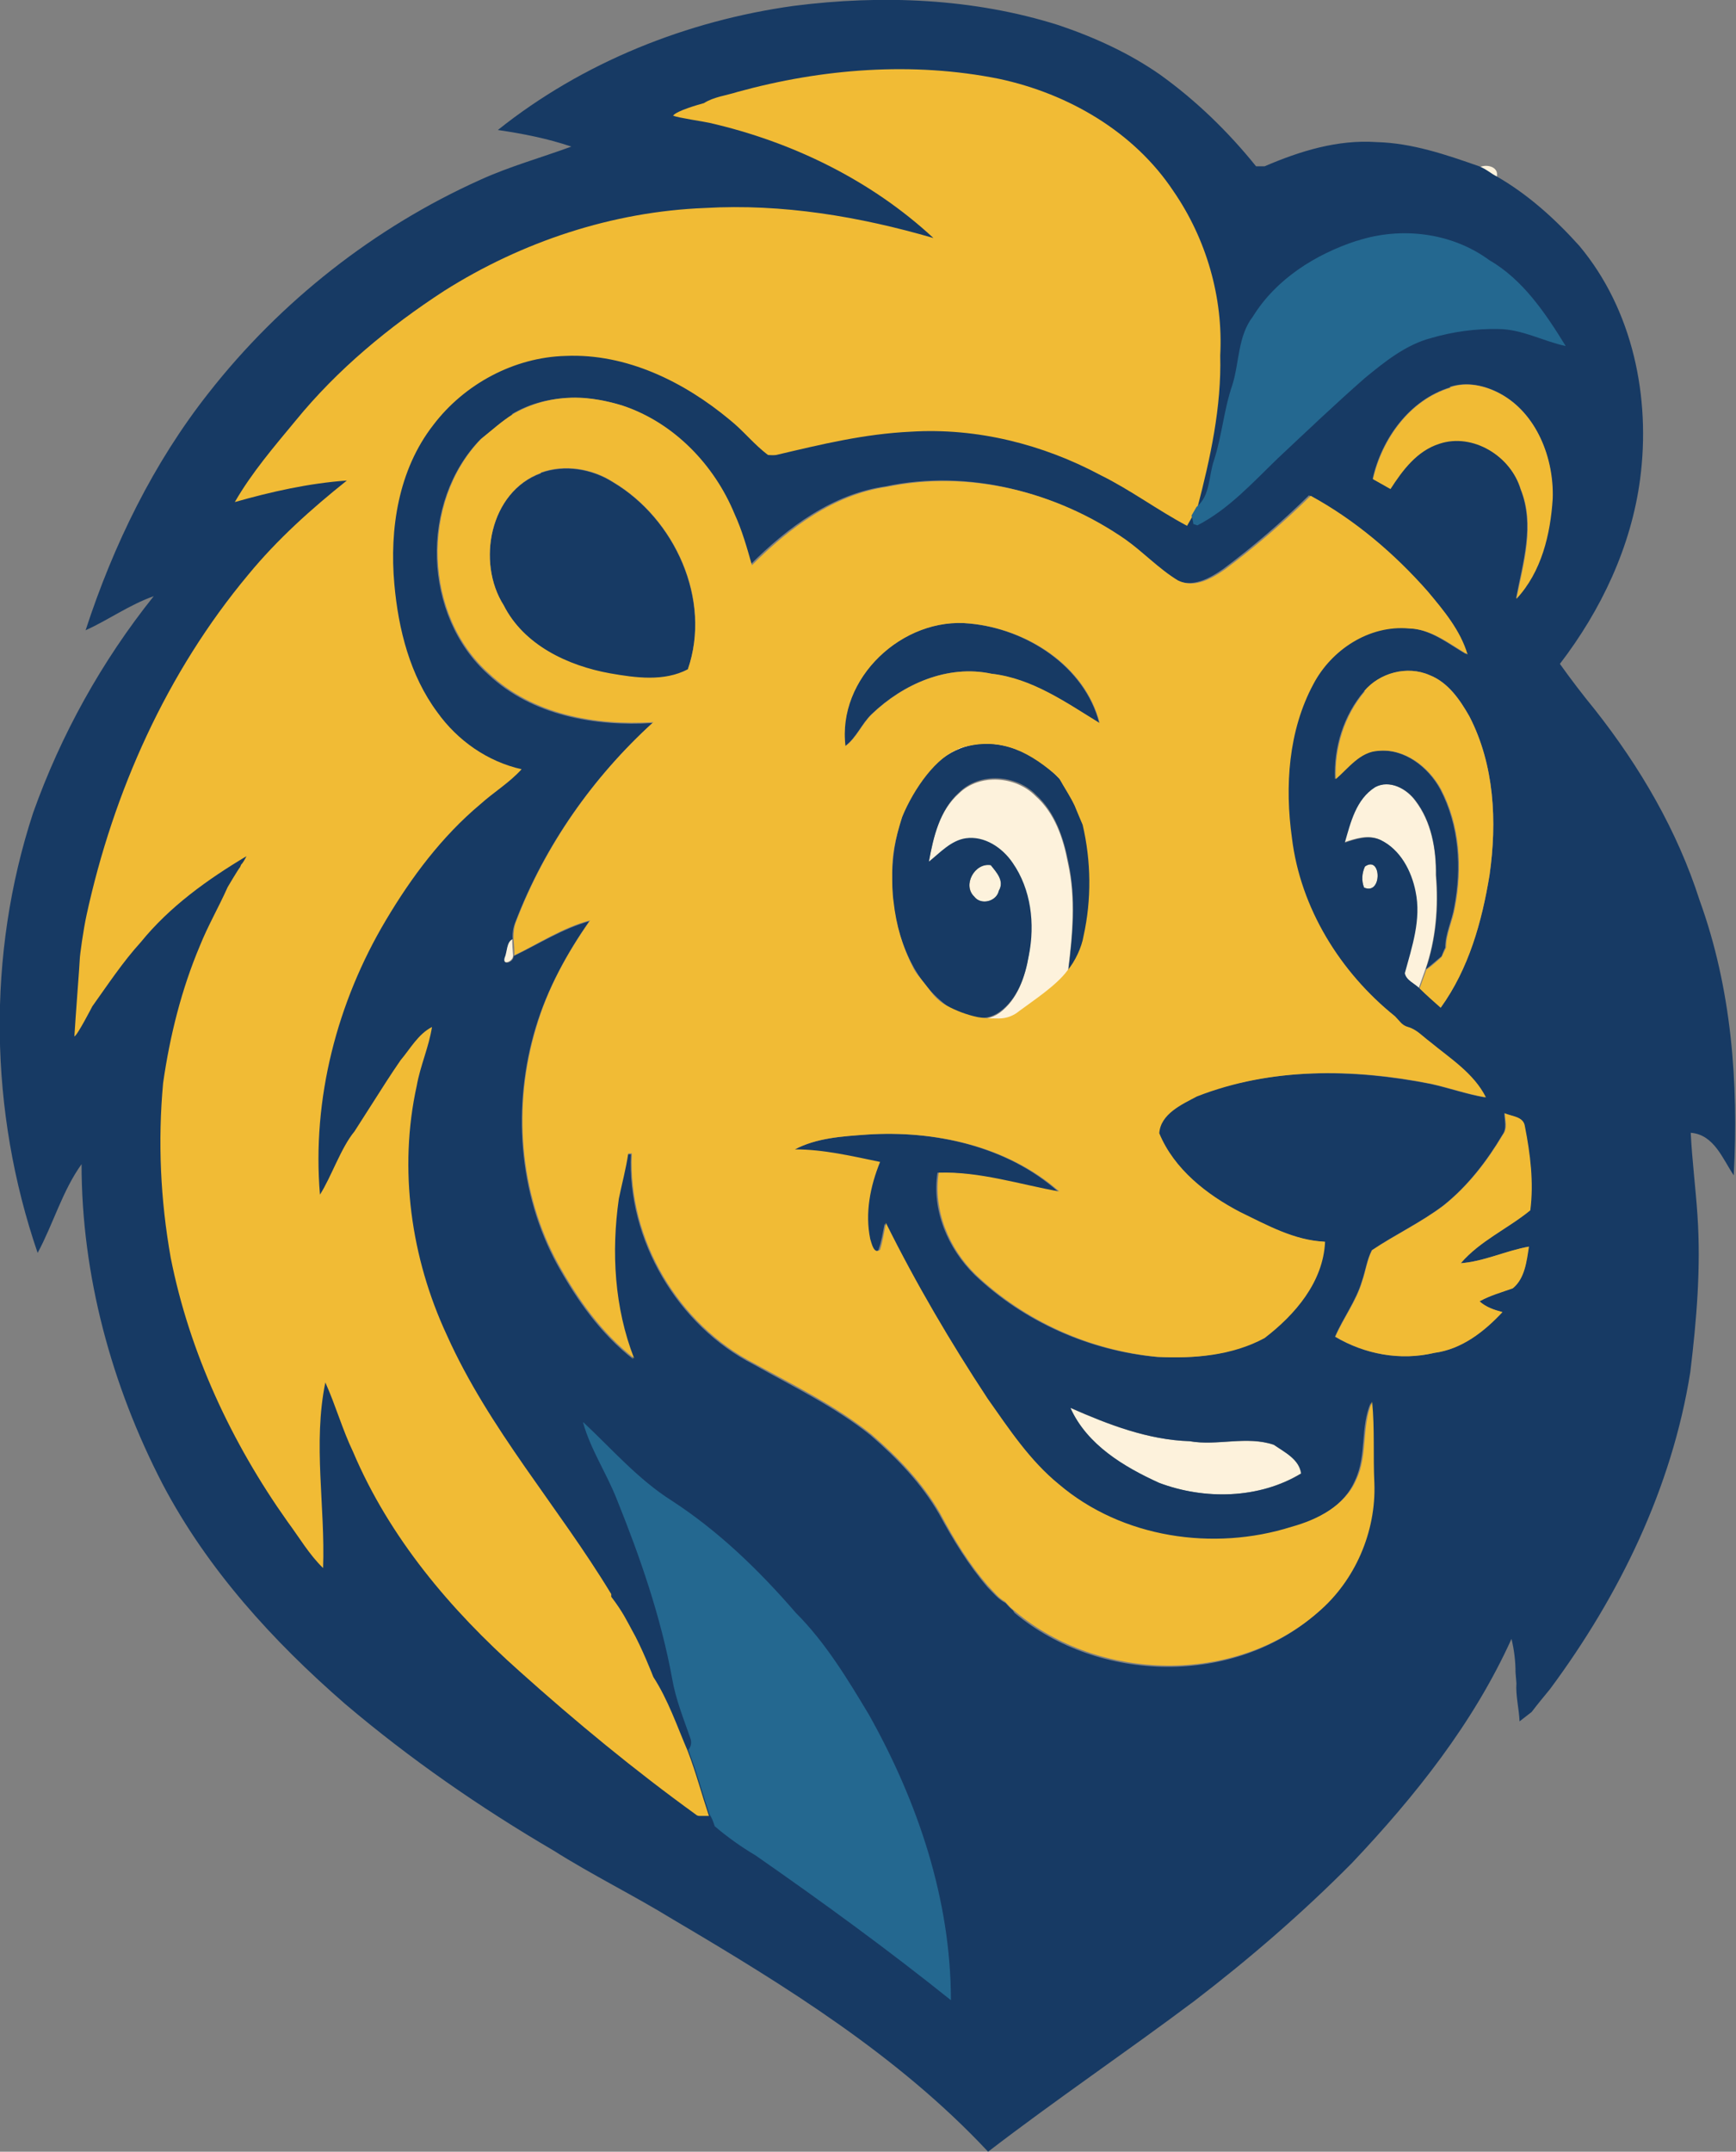
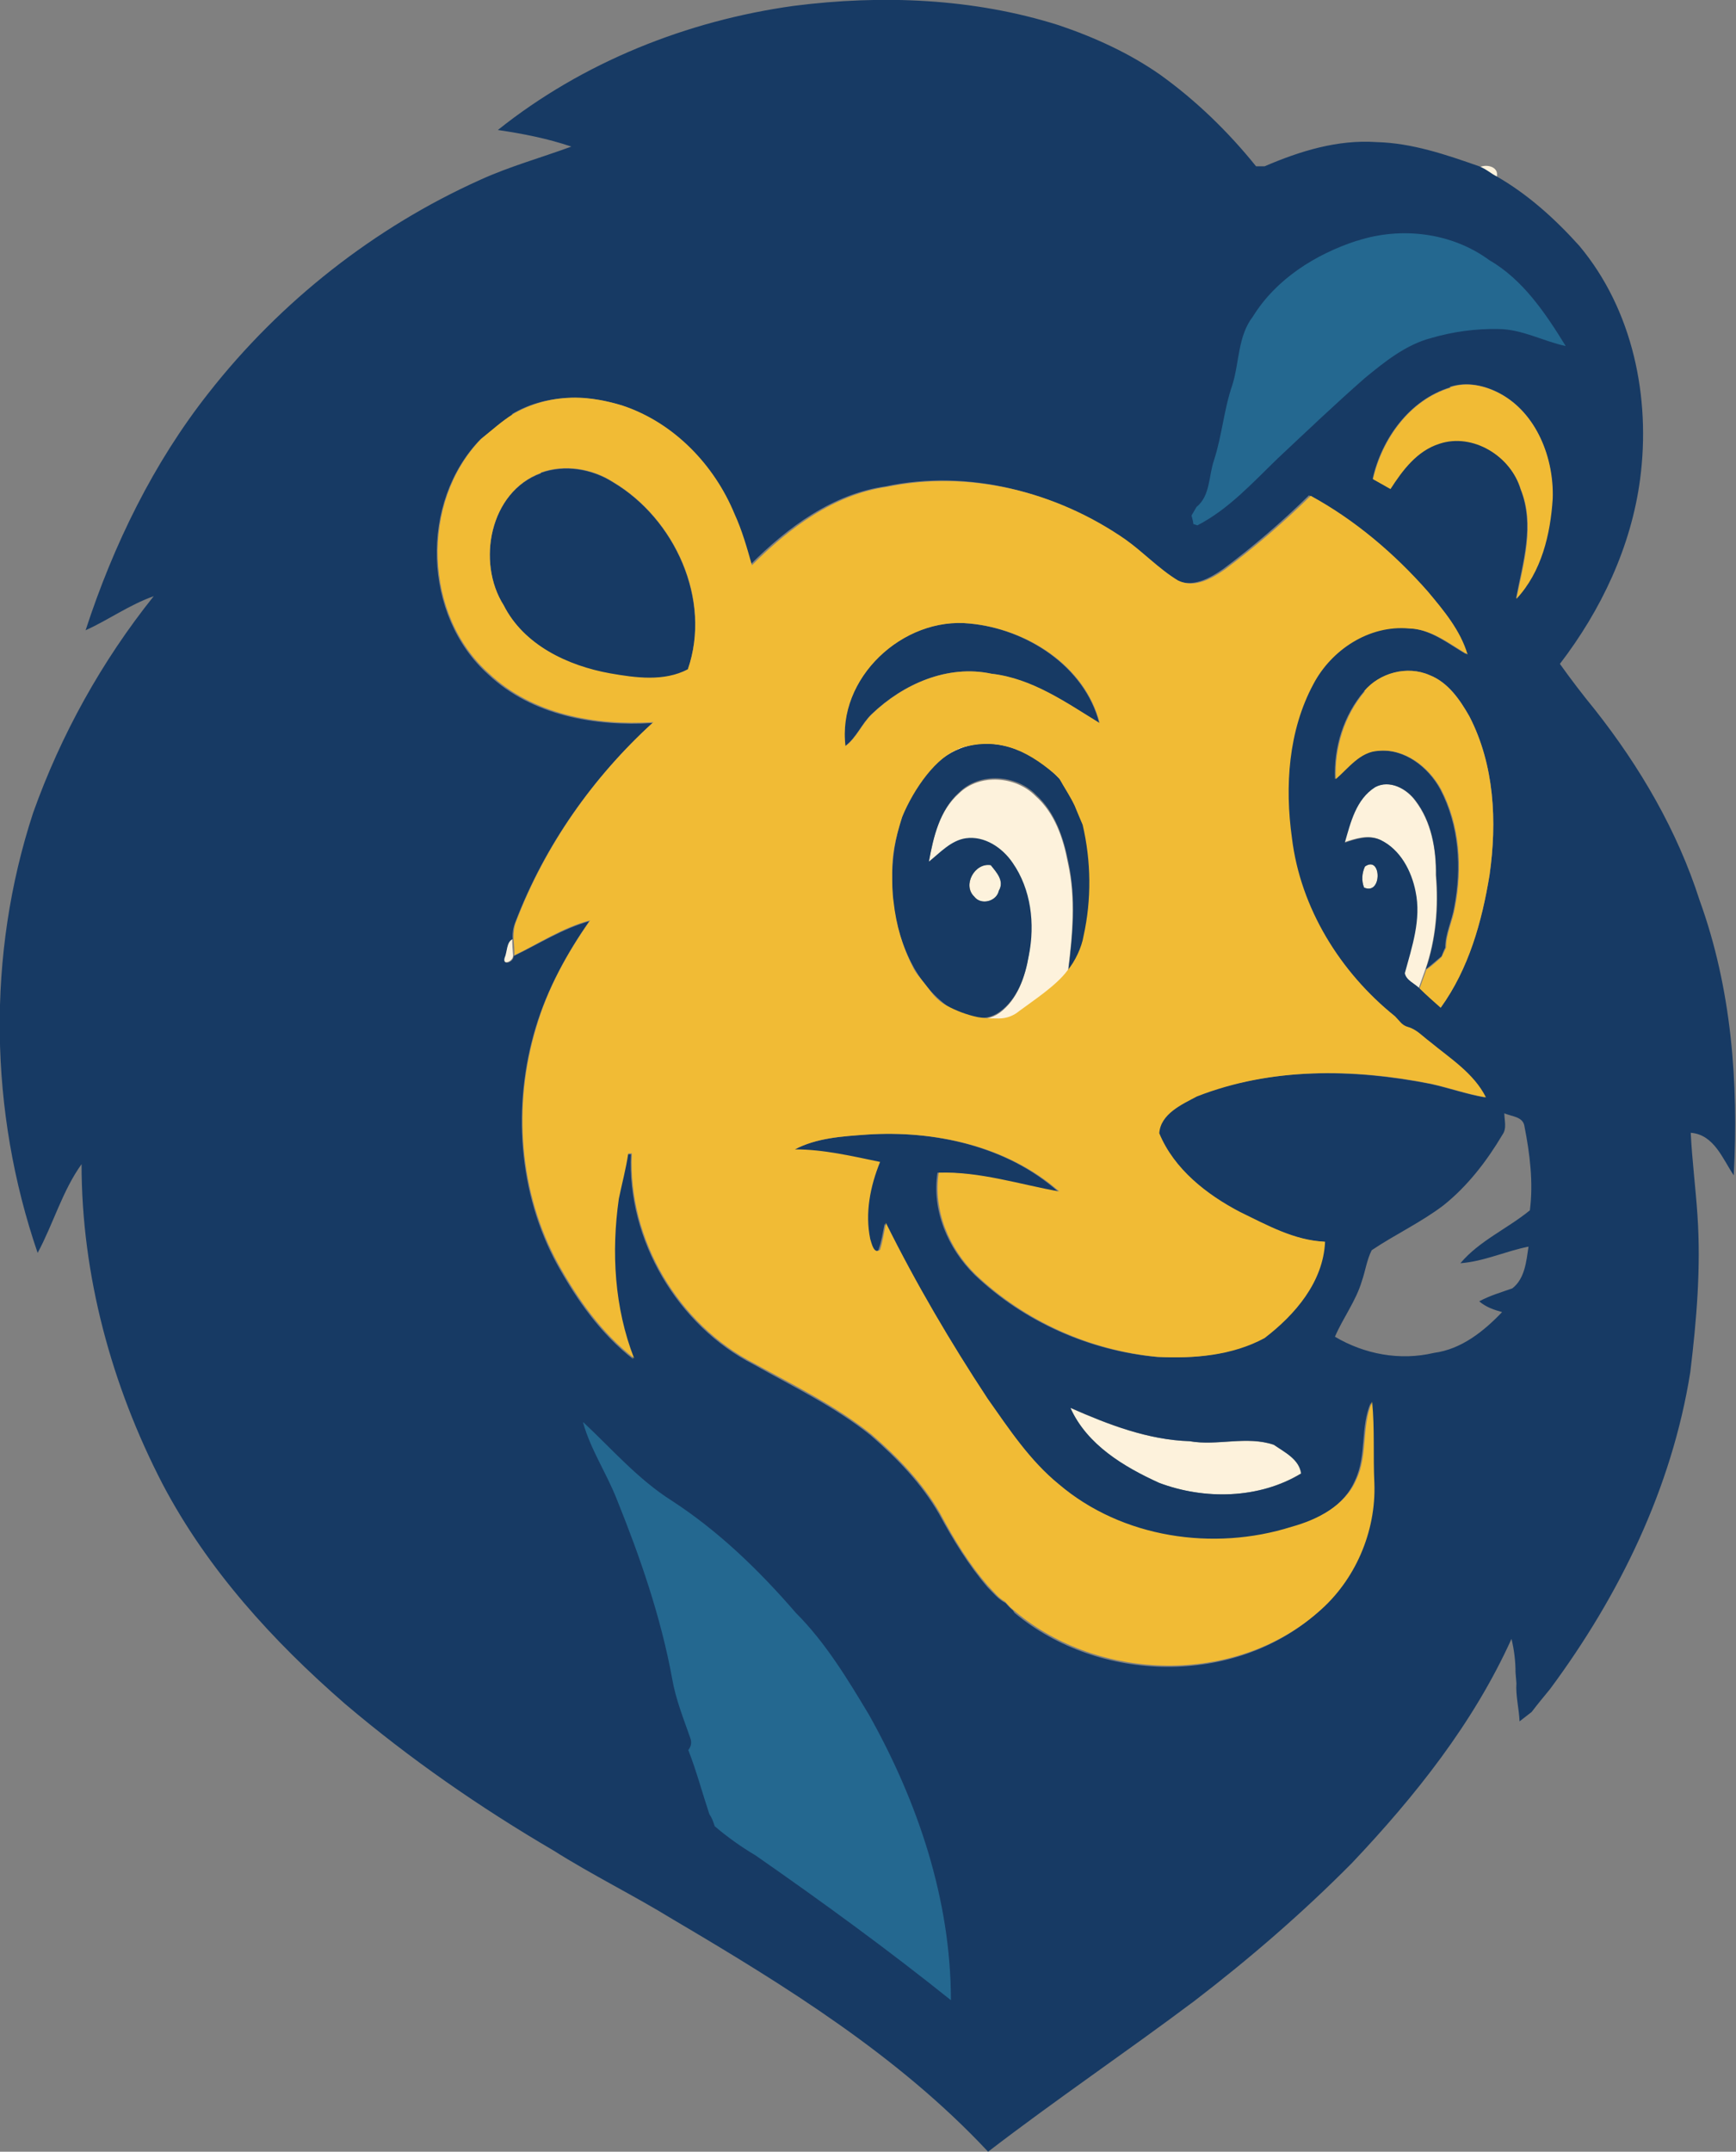
<svg xmlns="http://www.w3.org/2000/svg" viewBox="0 0 387.4 480">
  <rect x="0" y="0" width="387.4" height="480" fill="#808080" stroke="none" />
  <defs>
    <style> .cls-1 { fill: #fdf2dc; } .cls-2 { fill: #246890; } .cls-3 { fill: #173a64; } .cls-4 { fill: #f1bb35; } </style>
  </defs>
  <g>
    <g id="Ebene_1">
      <g>
        <path class="cls-1" d="M330.2,37.3c1.7-.8,4.4,0,3.8,2.2-1.4-.5-2.7-1.2-3.8-2.2" />
        <path class="cls-1" d="M213.4,166.4c8.4-2.8,19.5-.4,23.9,7.8l-.9-.3c-4.4-4.7-10.6-8.1-17.2-7.9-5.7.2-10.8,3.8-13.9,8.3-5.6,8-7.3,18.3-6.1,27.9,1.2,8.7,5,17.6,12.4,22.8,3.2,2.4,7.9,3.4,11.4,1,4-2.9,5.7-7.9,6.5-12.6,1.4-7,.4-14.6-3.6-20.6-2.2-3.4-6.2-6.2-10.5-5.5-3.4.4-5.7,3.2-8.2,5.2,1-5.6,2.4-11.6,6.8-15.5,4.6-4.5,12.7-3.9,17.1.6,4.3,3.8,6.2,9.5,7.2,14.9,1.8,8,1,16.3,0,24.4,2-2.2,2.9-5,3.6-7.7.2,2.5-.1,5.2-1.8,7.2-3.2,4.2-5.8,9.9-11.3,11.5-5.3.2-10.6.6-15.8-.3-3.3-2.2-6-5.3-8.6-8.2-4.2-6.2-5.7-13.7-6.7-21,.2-5.2,1-10.5,2.2-15.7,2.7-6.5,6.3-13.7,13.5-16.1" />
        <path class="cls-1" d="M306.8,175.5c3.3-1.6,7,.4,9,3.1,3.6,4.7,4.7,10.8,4.6,16.6.6,7.1,0,14.3-2.3,21-.5,1.4-1,2.8-1.5,4.2-1.1-1.1-3-1.8-3.3-3.4,1.6-5.9,3.7-12,2.4-18.2-.9-4.6-3.4-9.4-7.8-11.5-2.7-1.2-5.5-.2-8,.6,1.3-4.5,2.4-9.8,6.8-12.4" />
        <path class="cls-1" d="M217.4,200c-2.6-2.6.1-7.6,3.7-7,1.2,1.6,3.1,3.5,1.8,5.7-.5,2.4-4,3.4-5.5,1.3" />
        <path class="cls-1" d="M304.6,193.3c3.7-2.6,3.9,6.5-.2,4.7-.6-1.5-.5-3.2.2-4.7" />
        <path class="cls-1" d="M112.5,213.6c.6-1.3.5-3.6,1.8-4.2,0,1.2.1,2.5.2,3.8,0,1.3-2.5,2.3-2,.4" />
-         <path class="cls-1" d="M16.6,231.3c.8-5.7.4-11.6,1.5-17.3.1,3.7,0,7.5,0,11.2.7-.2,2-.5,2.6-.6-1.3,2.3-2.5,4.6-4,6.7" />
        <path class="cls-1" d="M238.9,314.1c8.4,3.7,17.2,7.1,26.5,7.4,6.2,1.1,12.7-1.2,18.8.8,2.4,1.6,5.7,3.2,6.1,6.4-9.4,5.7-21.6,5.9-31.7,2.1-7.9-3.5-16.1-8.4-19.8-16.7" />
        <path class="cls-3" d="M177.2,1.3c19.6-2.5,40-1.7,59,4.3,8,2.7,15.7,6.2,22.6,11,8.1,5.8,15.3,12.8,21.5,20.5.4,0,1.1,0,1.9,0,7.9-3.4,16.3-6,25-5.4,7.9.2,15.5,2.8,22.9,5.4,1.7.7,2.6,1.6,3.8,2.2,7,4,13.1,9.5,18.5,15.5,12,14.3,16,33.9,13.6,52.1-2,15.1-8.7,29.2-17.9,41.2,2.5,3.5,5.1,6.9,7.8,10.2,10.1,12.8,18.4,27,23.4,42.6,7.1,19.6,8.7,40.6,7.6,61.3-2.5-3.7-4.4-9.1-9.6-9.5.3,6.2,1.1,12.3,1.5,18.4.8,11.7-.2,23.4-1.6,35-4.1,25.8-15.8,49.8-31.3,70.7-1.4,1.7-2.8,3.4-4.1,5.1-.9.7-1.8,1.4-2.7,2.1-.1-2.7-.9-5.8-.7-8.5l-.2-2.4c0-2.5-.3-5-.9-7.5-8.5,18.8-21.5,35.1-35.6,50-11,11.1-22.8,21.3-35.2,30.8-15.2,11.4-30.9,22-46,33.6-20-21.4-45.2-37-70.3-51.8-8.8-5.4-18-9.9-26.7-15.4-16.4-9.6-32-20.4-46.5-32.7-16.1-14-30.7-30-40.7-49-11.4-22-18.1-46.6-18.1-71.4-4.3,6-6.3,13.3-9.8,19.8-10.8-31.5-11.4-66.5-1-98.2,6.2-17.4,15.3-33.8,26.9-48.3-5.4,1.9-10.1,5.3-15.2,7.6,6.2-19,15.1-37.3,27.5-53,16-20.4,37-36.9,60.6-47.5,6.6-3,13.5-4.9,20.3-7.4-5.3-1.8-10.9-2.9-16.4-3.7,18.9-15.1,42.2-24.4,66.1-27.7M323.6,86.4c-9.1,2.8-15.3,11.5-17.3,20.4,1.3.7,2.6,1.4,3.9,2.2,2.7-4.2,5.9-8.5,10.9-10.1,7.6-2.6,16,2.8,18.2,10.2,3.2,8,.5,16.4-1,24.4,5.6-5.9,7.6-14.4,8.1-22.4.3-9-3.5-19-11.8-23.4-3.4-1.8-7.4-2.6-11.1-1.4M114.5,92.5s-6,4.4-7.3,5.5c-13.6,14-12.9,39.4,1.8,52.5,9.7,9.1,23.7,11.6,36.6,10.8-13.4,12.2-24.1,27.4-30.6,44.4-.5,1.2-.7,2.5-.6,3.8-1.4.6-1.2,2.9-1.8,4.2-.5,1.9,2.1.9,2-.4,5.6-2.7,10.9-6.1,16.9-7.8-5.1,7.3-9.4,15.2-12,23.8-5.2,17.3-3.9,36.9,4.9,52.9,4.4,7.9,9.7,15.4,16.9,21-4.4-11.3-5.1-23.7-3.4-35.6.7-3.4,1.6-6.7,2.1-10.1.2,0,.6,0,.8,0-.9,19.1,10.4,38.2,27.4,46.9,8.9,5,18.1,9.4,26.1,15.8,5.9,5.1,11.4,10.8,15.3,17.6,3.1,5.7,6.5,11.3,10.8,16.3,1.2,1.2,2.4,2.7,4,3.5.5.6,1.3,1.4,1.6,1.6l.4.6c18.8,15.7,49,16.4,67.5,0,8.1-7.1,12.9-18,12.5-28.7-.3-6.1.1-12.1-.5-18.2-2.4,5.5-.9,11.8-3.5,17.3-2.5,5.9-8.6,9-14.5,10.6-17.4,5.5-37.8,2.5-51.9-9.5-6.5-5.2-11.1-12.3-15.9-19.1-8.3-12.6-16-25.6-22.7-39.2-.4,2-.7,4-1.4,5.9-1.5,1.1-1.9-1.4-2.2-2.4-1.1-5.8,0-11.8,2.2-17.2-6.3-1.2-12.5-2.8-18.9-2.8,5-2.6,10.7-3,16.1-3.4,15.1-1,31.4,2.5,42.9,12.7-8.9-1.5-17.8-4.4-26.9-4.2-1.3,8.4,2.3,16.9,8.3,22.8,10.9,10.4,25.5,16.9,40.6,18.3,8.1.4,16.6-.3,23.8-4.2,6.8-5.2,13.1-12.5,13.5-21.5-6.8-.3-12.9-3.8-18.9-6.6-7.5-3.9-14.8-9.7-18.1-17.6.3-4.3,5.1-6.4,8.4-8.2,16.6-6.5,35.1-6.2,52.4-2.8,4.1.9,8,2.3,12.1,3-2.8-5.4-8.1-8.8-12.6-12.5-1.8-1.3-3.4-3.3-5.8-3.4-1.1-1.4-1-1.3-2-2.3-12.3-9.8-21.1-24.1-23-39.8-1.5-11.5-.8-23.9,4.8-34.3,4.1-7.7,12.5-13.2,21.3-12.4,5,.1,9,3.4,13.1,5.8-1.6-5.4-5.3-9.9-8.9-14.1-7.4-8.5-16.2-15.9-26.1-21.3-6,5.9-12.4,11.4-19.1,16.4-3,2.1-6.9,4.3-10.5,2.5-4.2-2.7-7.7-6.4-11.8-9.2-15.3-10.6-34.8-15.6-53.1-11.7-11.9,1.7-21.9,9.2-30.2,17.5-1-3.9-2.2-7.8-3.9-11.5-4.5-11-13.6-20.3-24.9-24.1-8-2.5-17.1-2.4-24.4,2M304.4,154.2c-4.6,5.4-6.8,12.5-6.5,19.6,2.9-2.4,5.4-6.1,9.5-6.3,5.9-.6,11.3,3.6,14,8.6,4.2,8,4.8,17.5,3.1,26.3-.5,3-2,5.9-2,9l-.2.4-.3.7-.3.8c-1.2,1-2.3,2-3.5,2.9,2.3-6.7,2.9-14,2.3-21,0-5.8-1-11.9-4.6-16.6-2-2.7-5.8-4.7-9-3-4.3,2.7-5.5,7.9-6.8,12.4,2.6-.9,5.4-1.8,8-.6,4.4,2.1,6.9,6.9,7.8,11.5,1.3,6.2-.8,12.3-2.4,18.2.3,1.6,2.2,2.3,3.3,3.4,1.6,1.4,3.1,2.9,4.7,4.3,6.2-8.7,9.2-19.2,10.9-29.6,1.7-11.9,1.1-24.5-4.5-35.4-2.1-3.7-4.7-7.6-8.9-9.2-5-2.2-11.1-.5-14.6,3.6M304.6,193.3c-.7,1.5-.8,3.2-.2,4.7,4.1,1.8,3.9-7.3.2-4.7M335.7,248.3c0,1.6.6,3.4-.4,4.8-3.5,5.9-7.8,11.5-13.2,15.8-5,3.8-10.8,6.5-16,10-1.1,2.2-1.4,4.6-2.2,6.9-1.3,4.4-4.2,8.2-6,12.4,6.6,3.9,14.5,5.4,22.1,3.6,6.1-.8,11.1-4.8,15.2-9.1-1.8-.5-3.6-1.1-5.1-2.4,2.4-1.3,4.9-2,7.4-2.9,2.8-2.2,3.1-6,3.6-9.3-5.1,1-9.9,3.3-15.2,3.7,4.2-5,10.5-7.7,15.5-11.8.8-6.2,0-12.6-1.2-18.7-.3-2.3-3-2.2-4.6-3M238.9,314.1c3.7,8.2,11.9,13.1,19.8,16.7,10.1,3.8,22.3,3.6,31.7-2.1-.5-3.2-3.7-4.7-6.1-6.4-6.1-2.1-12.6.3-18.8-.8-9.3-.3-18.1-3.7-26.5-7.4" />
        <path class="cls-3" d="M120.7,105.5c5.3-1.9,11.4-.9,16.1,2.1,13.8,8.2,22,26.2,16.7,41.8-5.3,2.8-11.7,1.9-17.4.9-9.4-1.7-19.2-6.3-23.7-15.2-6.1-9.7-3.1-25.4,8.3-29.5" />
        <path class="cls-3" d="M188.6,166.5c-1.9-15.3,12.9-29,27.8-27.4,12.6,1.2,25.6,9.5,28.9,22.2-7.5-4.6-15.1-9.9-24.1-11-9.8-2.1-19.7,2.3-26.7,9-2.3,2.2-3.4,5.3-6,7.2" />
        <path class="cls-3" d="M205.4,174.2c3.2-4.6,8.3-8.1,13.9-8.3,6.6-.3,12.8,3.2,17.2,7.9,1.2,2,2.4,3.9,3.4,6,.6,1.5,1.2,2.9,1.9,4.3,1.9,8.1,1.9,16.7.2,24.8-.7,2.8-1.7,5.6-3.6,7.7,1-8.1,1.8-16.3,0-24.4-1.1-5.5-3-11.1-7.2-14.9-4.4-4.5-12.5-5.1-17.1-.6-4.4,3.9-5.8,10-6.8,15.5,2.5-2,4.9-4.7,8.2-5.2,4.2-.6,8.2,2.1,10.5,5.5,4.1,5.9,5,13.6,3.6,20.6-.8,4.7-2.5,9.7-6.5,12.6-3.4,2.5-8.2,1.4-11.3-1-7.4-5.2-11.2-14.1-12.4-22.8-1.1-9.6.5-19.9,6.1-27.9M217.4,200c1.5,2,5,1.1,5.5-1.3,1.3-2.2-.5-4.1-1.8-5.7-3.6-.6-6.4,4.5-3.7,7" />
-         <path class="cls-4" d="M53.8,192.9c.4-.4.8-1.1,1.2-1.9-8.7,5.2-17.1,11.2-23.6,19.2-4,4.4-7.3,9.4-10.8,14.3,0,0-3.4,6.6-4,6.7.2-3.7,1.2-16.4,1.2-17.2,0-.8.8-6.6,1.5-9.8,6-27.6,17.9-54.2,36.1-76,6.5-7.9,14.1-14.7,22-21-8.5.6-16.9,2.5-25,4.8,3.8-6.6,8.8-12.4,13.6-18.2,9.3-11.4,20.8-20.9,33.1-28.9,17.4-11,37.6-17.7,58.2-18.5,17.3-1,34.5,1.9,51,6.7-13.9-12.9-31.6-21.5-50-25.7-1.3-.3-6.9-1.1-8.1-1.6.8-1.1,5.8-2.5,6.9-2.8,2.2-1.4,5-1.7,7.5-2.5,18.9-5.2,39.1-6.8,58.4-2.9,15.4,3.3,30.1,11.8,38.9,25.1,7.3,10.6,11.1,23.7,10.4,36.6.3,11.5-2.2,22.9-5.1,34-.3.5-.8,1.4-1.1,1.9-.3.5-.9,1.6-1.2,2.1-6.6-3.5-12.6-8-19.3-11.3-12.9-6.9-27.6-10.6-42.3-9.7-10.5.5-19.9,2.8-30.1,5.2-.7.1-1.5,0-1.8,0-3.1-2.3-5.5-5.4-8.5-7.8-10.2-8.5-23.1-14.9-36.7-14.3-11.5.3-22.6,6.3-29.5,15.4-7.8,10-9.8,23.2-8.7,35.5.9,10.1,3.5,20.4,9.6,28.6,4.5,6.3,11.2,11,18.8,12.7-2.7,3-6.2,5.1-9.2,7.8-8.6,7.2-15.4,16.3-21.1,25.9-10.9,18.3-16.5,39.9-14.7,61.2,2.5-3.9,4.7-10.5,7.7-14.1,1.5-2.5,0,0,0,0,7.6-11.9,7.7-12.1,10.3-15.9,2.2-2.6,3.9-5.8,7-7.4-.7,4.5-2.6,8.6-3.4,13.1-4.1,18.6-1.3,38.4,6.7,55.6,9.4,21,24.9,38.3,36.7,57.8v.6c2.6,3.4,3.5,5.4,4.6,7.4,2.2,3.8,4.8,10.5,4.8,10.5,3.3,5.1,5.3,11,7.7,16.6,1.8,4.7,3.1,9.6,4.7,14.4h-.8c-.3,0-.9,0-1.3,0-.3,0-.6-.1-.8-.3-13.7-9.9-26.8-20.7-39.4-32-15.4-13.7-29-29.8-37.1-48.9-2.4-5-3.9-10.4-6.2-15.5-2.8,13.7,0,27.6-.5,41.4-3.1-3-5.3-6.8-7.9-10.3-12.5-17.6-21.9-37.7-26.1-58.9-2.3-12.9-2.9-26-1.7-39,1.5-10.5,4.1-20.9,8.2-30.6,1.8-4.5,4.2-8.6,6.2-13.1,0,0,2.3-3.9,2.8-4.5" />
        <path class="cls-4" d="M323.6,86.4c3.7-1.3,7.7-.4,11.1,1.4,8.2,4.4,12.1,14.4,11.8,23.4-.5,8-2.5,16.4-8.1,22.4,1.6-8,4.2-16.5,1-24.4-2.2-7.4-10.7-12.7-18.2-10.2-5,1.6-8.2,5.9-10.9,10.1-1.3-.7-2.6-1.5-3.9-2.2,2-8.9,8.2-17.7,17.3-20.4" />
        <path class="cls-4" d="M114.1,92.6c4.3-2.6,9.2-3.9,14.3-3.9,3.2,0,7.1.7,10.6,1.8,11.4,3.8,20.4,13.2,24.9,24.1,1.7,3.7,2.8,7.6,3.9,11.5,8.3-8.3,18.3-15.8,30.2-17.5,18.4-3.8,37.8,1.1,53.1,11.7,4.1,2.9,7.5,6.6,11.8,9.2,3.6,1.8,7.5-.4,10.5-2.5,6.7-5,13.1-10.5,19.1-16.4,9.9,5.4,18.7,12.9,26.1,21.3,3.6,4.3,7.3,8.7,8.9,14.1-4.1-2.4-8.1-5.7-13.1-5.8-8.9-.8-17.3,4.8-21.3,12.4-5.6,10.4-6.4,22.8-4.8,34.3,1.9,15.7,10.8,30,23,39.8.5.5.8.9,1.1,1.2.5.6,1.1,1,1.8,1.2,1.9.5,3.3,2.1,4.8,3.2,4.6,3.8,9.9,7.1,12.6,12.5-4.1-.7-8.1-2.1-12.1-3-17.3-3.5-35.8-3.7-52.4,2.8-3.4,1.8-8.1,3.9-8.4,8.2,3.3,8,10.6,13.7,18.1,17.6,6,2.9,12,6.3,18.9,6.6-.4,9-6.7,16.3-13.5,21.5-7.2,3.9-15.7,4.6-23.8,4.2-15-1.4-29.6-7.9-40.6-18.3-6-5.8-9.6-14.4-8.3-22.8,9.1-.3,18,2.6,26.9,4.2-11.6-10.2-27.9-13.7-42.9-12.7-5.5.4-11.2.7-16.1,3.3,6.4,0,12.7,1.5,19,2.8-2.2,5.4-3.4,11.4-2.2,17.2.3.9.8,3.5,2.2,2.4.6-1.9.9-4,1.3-6,6.7,13.5,14.4,26.6,22.7,39.2,4.8,6.8,9.4,13.8,15.9,19.1,14.1,12,34.5,15,51.9,9.5,5.8-1.6,12-4.7,14.5-10.6,2.6-5.5,1.1-11.8,3.5-17.3.6,6,.2,12.1.5,18.2.4,10.8-4.3,21.7-12.5,28.7-18.6,16.3-48.8,15.6-67.5,0l-1.2-1-1.2-1.3c-1.6-.9-2.5-2.2-3.7-3.4-4.3-4.9-7.7-10.5-10.8-16.3-3.9-6.8-9.4-12.5-15.3-17.6-8-6.4-17.2-10.9-26.1-15.8-17-8.7-28.3-27.7-27.4-46.9-.2,0-.6,0-.8,0-.5,3.4-1.4,6.7-2.1,10.1-1.7,11.9-1,24.3,3.4,35.6-7.2-5.6-12.5-13.1-16.9-21-8.8-16-10.2-35.5-4.9-52.9,2.5-8.6,6.9-16.5,12-23.8-6.1,1.6-11.3,5.1-16.9,7.8,0-1.3-.1-2.5-.2-3.8,0-1.3.1-2.6.6-3.8,6.5-17,17.2-32.2,30.6-44.4-12.9.8-26.9-1.7-36.6-10.8-14.7-13-15.4-38.4-1.8-52.4,2.5-2.1,4.8-4.1,6.9-5.4M120.7,105.5c-11.4,4.2-14.4,19.9-8.3,29.5,4.5,8.9,14.3,13.5,23.7,15.2,5.7,1,12.1,1.9,17.4-.9,5.4-15.6-2.9-33.6-16.7-41.8-4.7-3-10.8-4-16.1-2.1M188.6,166.5c2.6-1.9,3.7-5,6-7.2,7-6.7,16.9-11.1,26.7-9,9,1,16.6,6.4,24.1,11-3.2-12.8-16.3-21-28.9-22.2-15-1.6-29.8,12.2-27.8,27.5M214,167.1c-5,1.7-10,8.7-12.7,15.2-1.7,5.5-2.2,8.3-2.2,12.4,0,2.1,0,4.3.3,6.4.6,5.4,2,10.1,4.4,14.8.3.6.7,1.2,1.1,1.7,1.2,1.5,2,2.5,2.9,3.7.9,1.2,2.1,2.3,3.4,3,2.2,1.2,4.6,2.1,7,2.6,1.2.2,2.4.3,4.7.3,1.7,0,3.3-.6,4.6-1.7,3.1-2.3,8.3-5.7,10.7-9,1.7-2,3.2-5.2,3.6-7.7,1.8-8.1,1.7-16.7-.2-24.8-.5-1.2-1.2-2.8-1.8-4.3-1-2.1-2.3-4-3.4-6l-1-1c-6.7-5.7-13.1-8.4-21.5-5.7" />
        <path class="cls-4" d="M304.4,154.2c3.4-4.1,9.6-5.8,14.6-3.6,4.1,1.6,6.8,5.5,8.9,9.2,5.6,10.8,6.2,23.5,4.5,35.4-1.7,10.4-4.6,20.9-10.9,29.6-1.6-1.4-3.2-2.8-4.7-4.3.5-1.4,1-2.8,1.5-4.2,1.2-.8,2.3-1.8,3.4-2.8.3-.6.7-1.5,1-2.1,0-3.1,1.5-6,2-9,1.7-8.8,1.1-18.3-3.1-26.3-2.7-5-8.1-9.2-14-8.6-4.1.2-6.7,3.9-9.5,6.3-.3-7,1.9-14.2,6.5-19.6" />
-         <path class="cls-4" d="M335.7,248.3c1.7.8,4.3.7,4.6,3,1.2,6.1,2,12.5,1.2,18.7-5,4.1-11.2,6.8-15.5,11.8,5.2-.4,10-2.8,15.2-3.7-.5,3.2-.9,7.1-3.6,9.3-2.5.9-5.1,1.6-7.4,2.9,1.4,1.3,3.2,1.9,5.1,2.4-4.1,4.4-9.1,8.3-15.2,9.1-7.6,1.8-15.5.3-22.1-3.6,1.8-4.2,4.7-7.9,6-12.4.8-2.3,1.1-4.8,2.2-6.9,5.2-3.5,11-6.2,16-10,5.4-4.3,9.7-9.9,13.2-15.8,1.1-1.4.5-3.2.4-4.8" />
        <path class="cls-2" d="M302.9,53.7c9.8-3.2,21.1-1.8,29.4,4.3,7.6,4.4,12.6,11.9,17.1,19.2-5.1-1.1-9.8-3.8-15.1-3.8-5-.1-10.1.6-14.9,2-5.7,1.5-10.4,5.3-14.9,9-6.6,5.8-12.9,11.8-19.3,17.8-5.6,5.4-11,11.4-18,15l-.9-.3c0-.5-.3-1.4-.4-1.9.3-.5.8-1.4,1.1-1.9,3.1-2.5,2.7-6.9,3.9-10.4,1.8-5.5,2.2-11.3,4.1-16.8,1.6-5.1,1.2-10.9,4.6-15.3,5.2-8.4,14-13.9,23.2-16.9" />
        <path class="cls-2" d="M171.5,101.4c.4,0,1.2,0,1.6,0" />
        <path class="cls-2" d="M130.2,317.3c6.4,6,12.2,12.7,19.6,17.4,10.5,6.8,19.6,15.6,27.8,25.1,6.6,6.6,11.5,14.7,16.3,22.7,10.9,19.4,18.3,41.3,18.3,63.7-14.1-11.3-28.8-22-43.6-32.3-3.2-1.9-6.3-4.1-9.1-6.5-.4-1.2-.6-1.8-1.2-2.7-1.6-4.8-2.9-9.7-4.7-14.3.7-.9.8-1.8.4-2.8-1.5-4.3-3.2-8.5-4-13.1-2.5-13.7-7.1-27-12.3-39.9-2.3-5.9-5.9-11.2-7.6-17.3" />
      </g>
    </g>
  </g>
</svg>